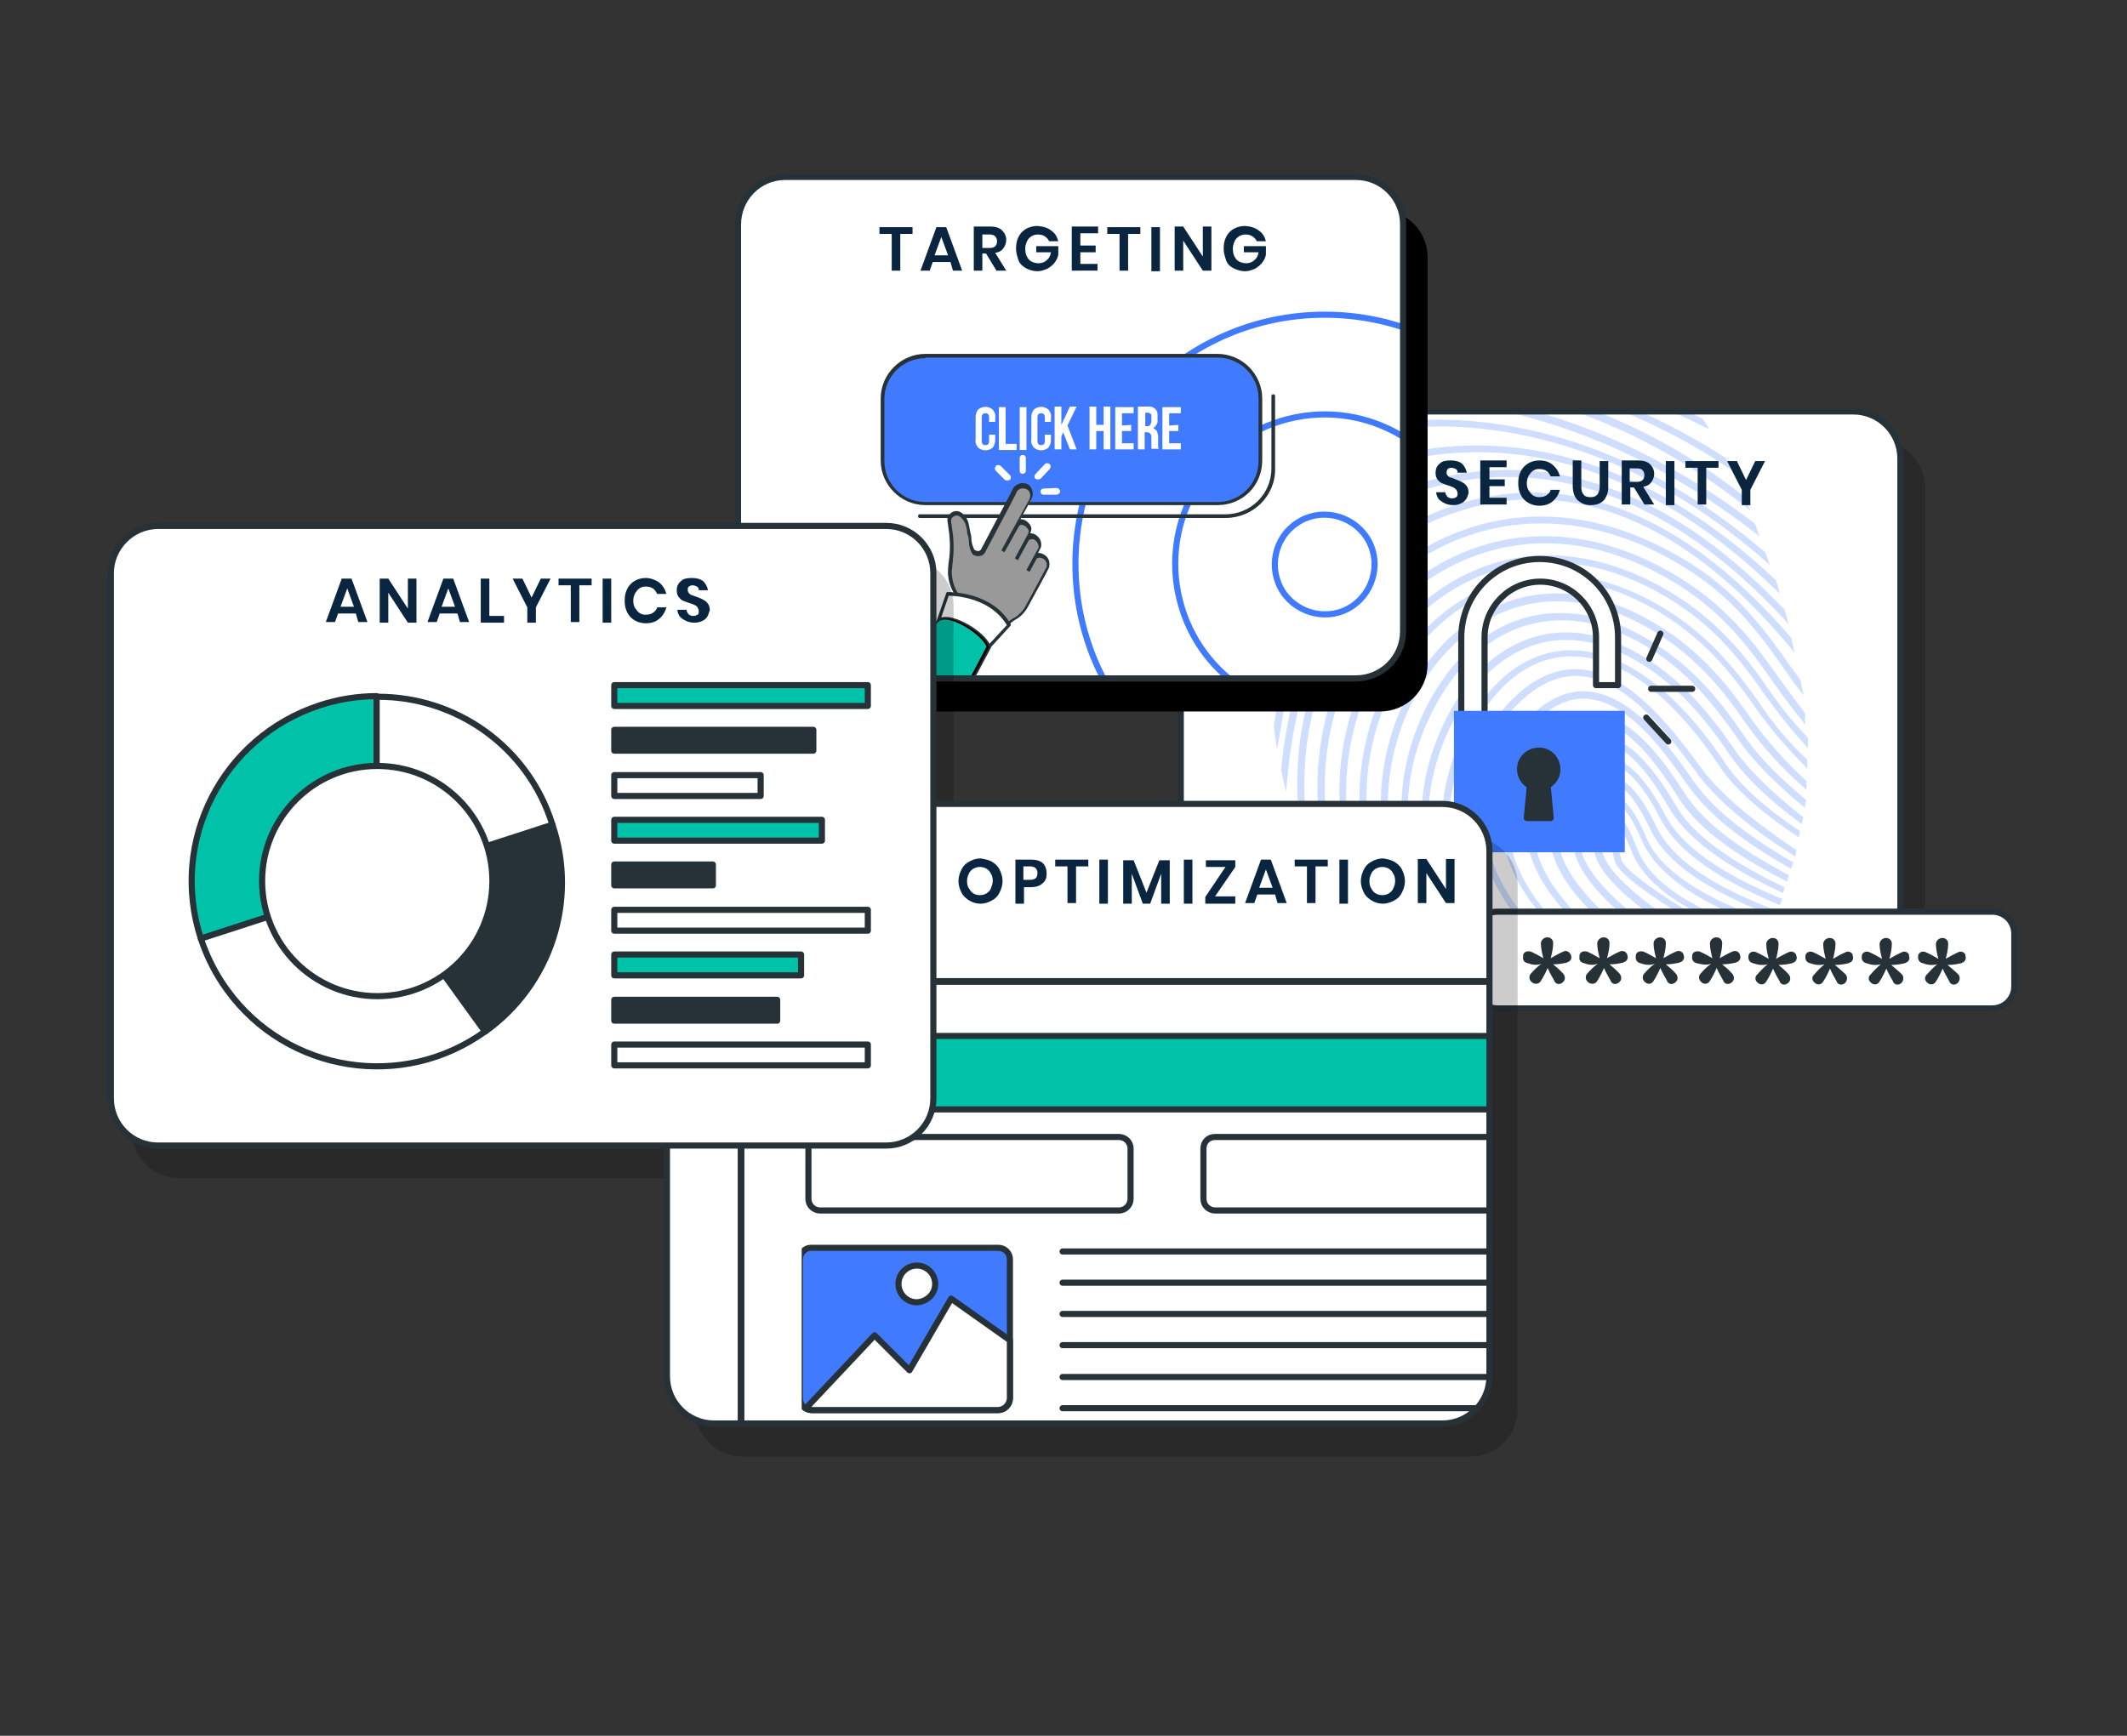
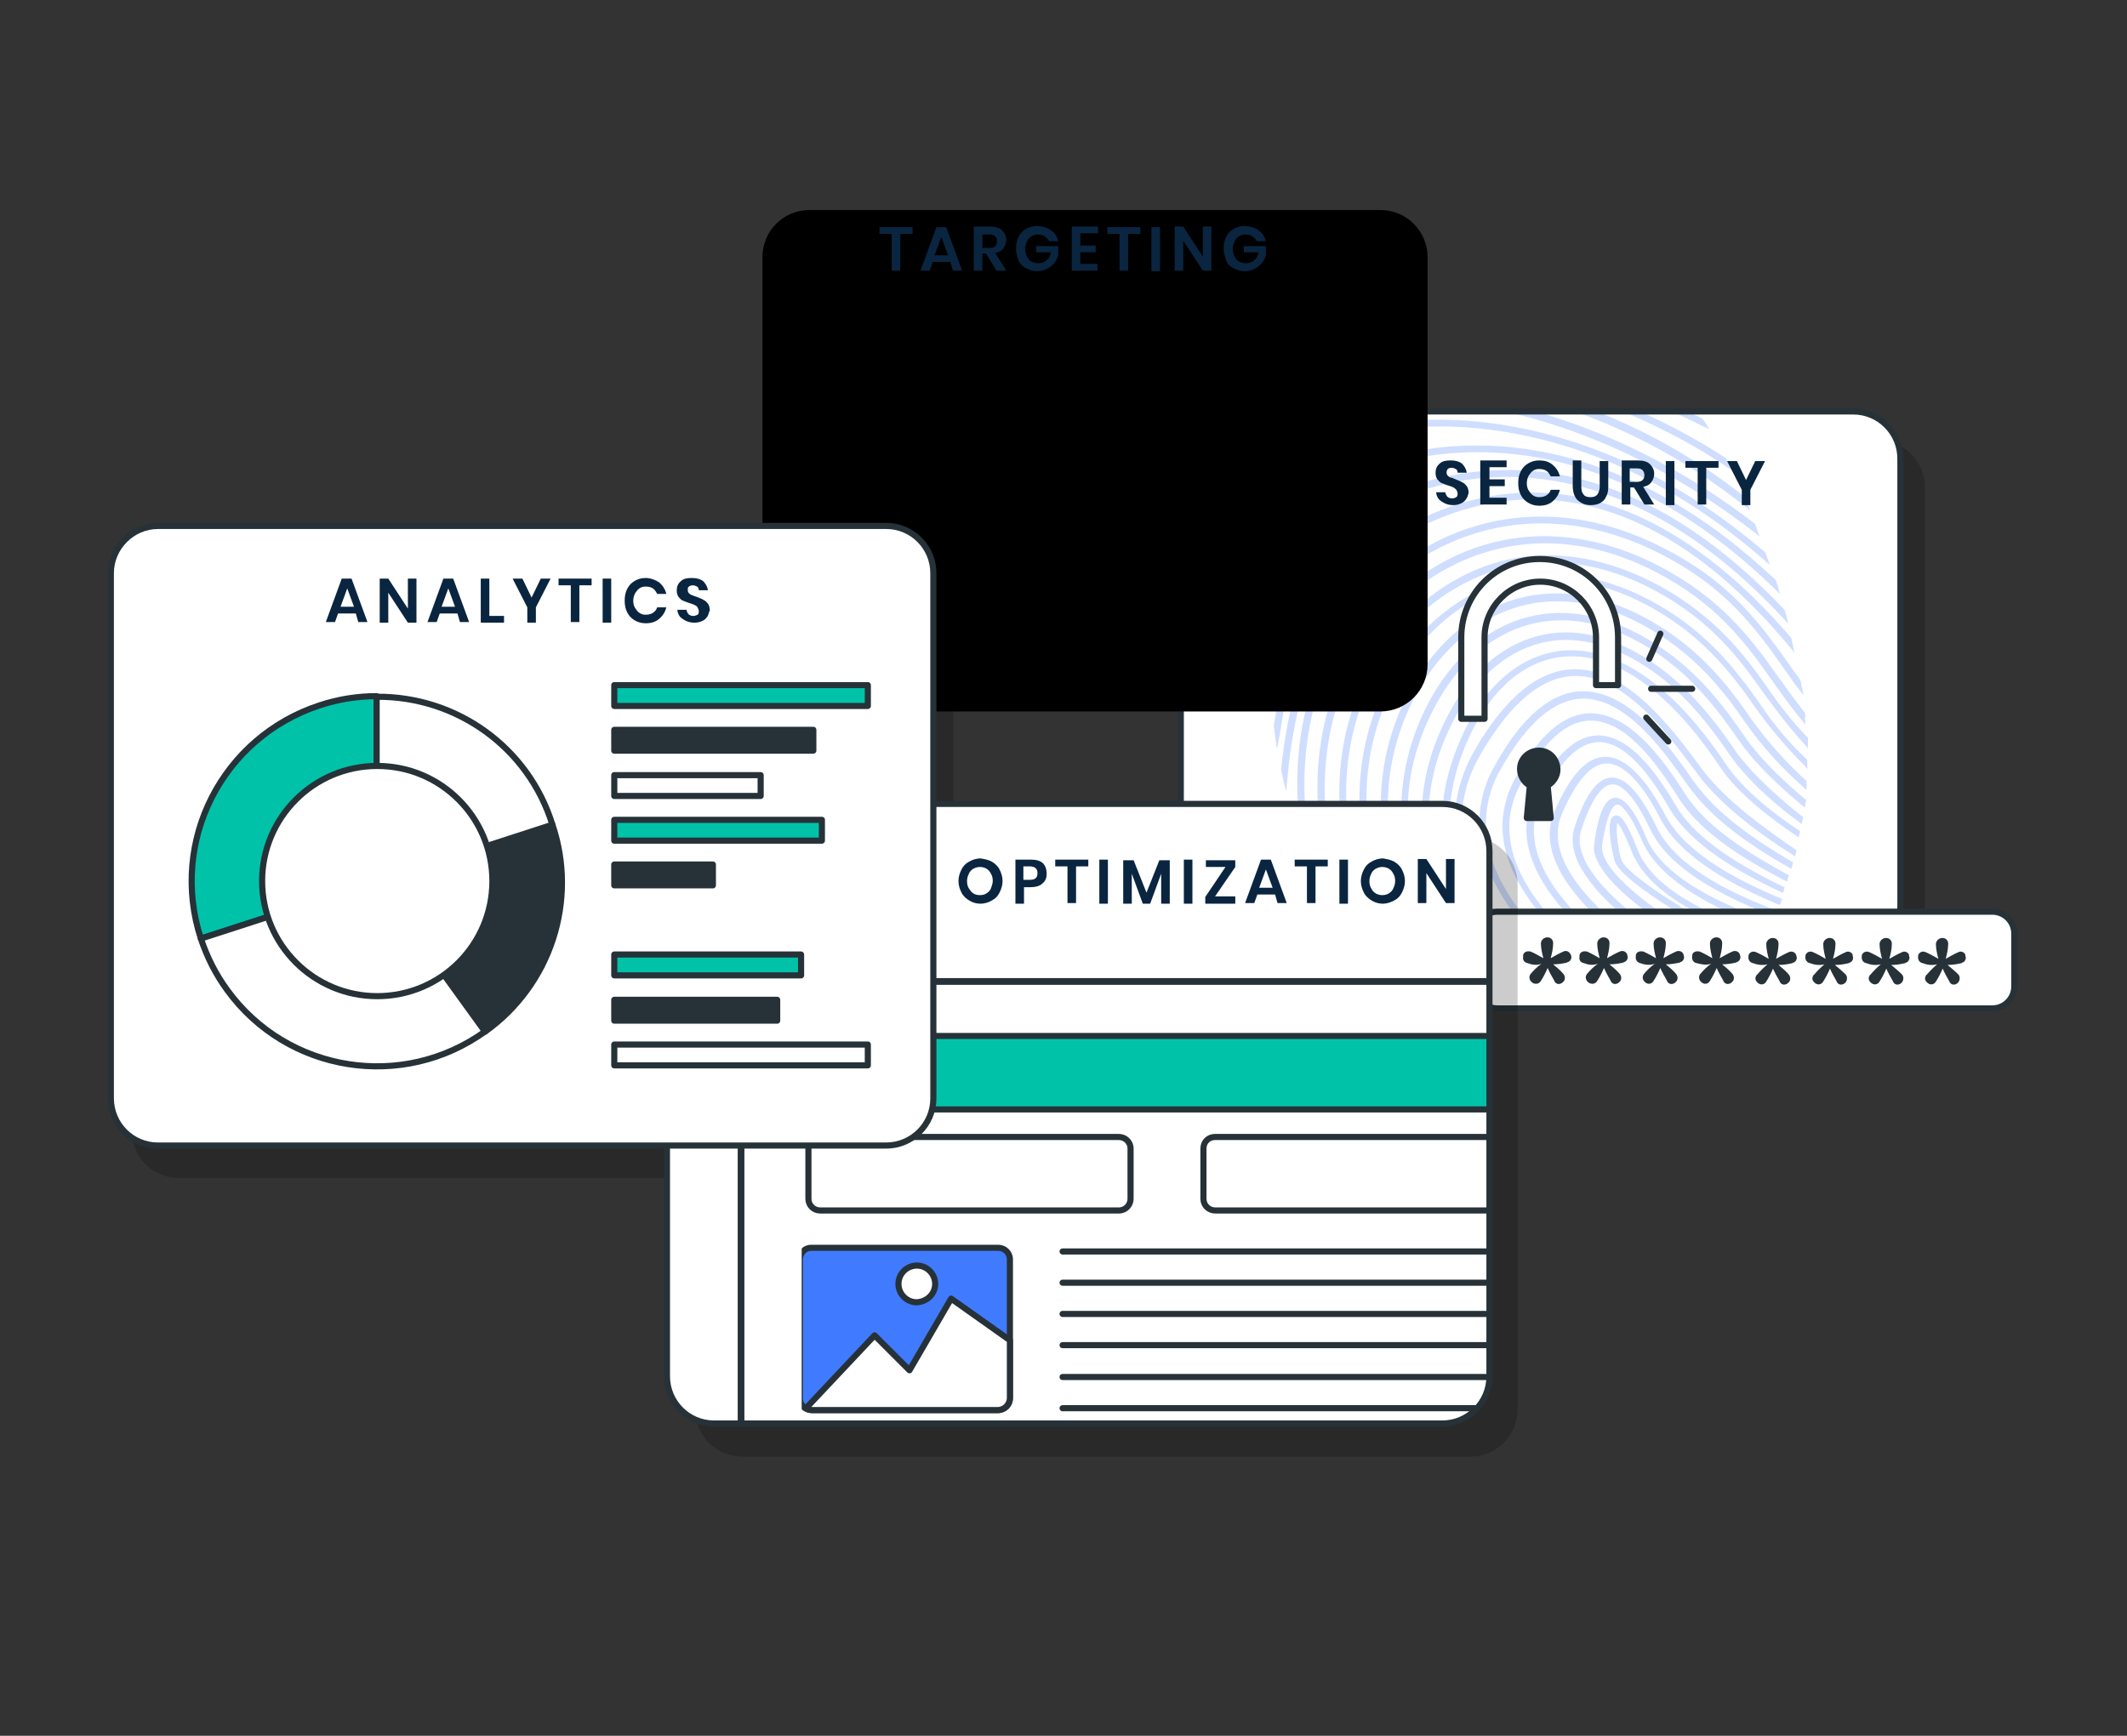
<svg xmlns="http://www.w3.org/2000/svg" xmlns:xlink="http://www.w3.org/1999/xlink" xml:space="preserve" id="Layer_1" width="347.3" height="283.5" x="0" y="0" style="enable-background:new 0 0 347.3 283.5" version="1.1">
  <rect width="100%" height="100%" fill="#333333" stroke="none" />
  <style>.st0{opacity:.2;enable-background:new}.st2{fill:#407bff}.st6{fill:none;stroke:#407bff;stroke-miterlimit:10}.st7{fill:#fff}.st8{fill:#263238}.st14{fill:#0a2540}.st15,.st16,.st17,.st20{fill:#fff;stroke:#263238;stroke-linecap:round;stroke-linejoin:round}.st16,.st17,.st20{fill:none}.st17,.st20{fill:#263238}.st20{fill:#00c2a9}</style>
  <path d="M204.5 71.9h102.1c4.3 0 7.7 3.5 7.7 7.7v73.1c0 4.3-3.5 7.7-7.7 7.7H204.5c-4.3 0-7.7-3.5-7.7-7.7V79.6c0-4.3 3.4-7.7 7.7-7.7z" class="st0" />
  <defs>
    <path id="XMLID_00000022545198546142829910000000874794371679823295_" d="M200.5 67.2h102.1c4.3 0 7.7 3.5 7.7 7.7V148c0 4.3-3.5 7.7-7.7 7.7H200.5c-4.3 0-7.7-3.5-7.7-7.7V74.9c0-4.2 3.4-7.7 7.7-7.7z" />
  </defs>
  <use xlink:href="#XMLID_00000022545198546142829910000000874794371679823295_" style="overflow:visible;fill:#fff" />
  <clipPath id="XMLID_00000018205693782013118740000011246101251032030876_">
    <use xlink:href="#XMLID_00000022545198546142829910000000874794371679823295_" style="overflow:visible" />
  </clipPath>
  <g id="freepik--Fingerprint--inject-17_00000049914223633539385470000002029704851153312189_" style="opacity:.25;clip-path:url(#XMLID_00000018205693782013118740000011246101251032030876_)">
    <path d="m264.6 54.3 1.3.2-1.1-.8c-.3-.2-.6-.4-.9-.7l-.1-.1h-.1c-6.8-1.4-15-3.7-24.5-7.1h-.2c-.3 0-.6.1-.9.2l-1.2.2 1.2.4c10.4 3.8 19.3 6.3 26.5 7.7zM269.4 58.6l1.1.3-.8-.8-.6-.6-.1-.1h-.1c-9.4-2.2-21.4-5.5-35.5-9.8h-.2l-.6.3-.8.4.9.3c14.7 4.3 27.1 7.7 36.7 10zM273.9 63.7l1.1.4-.7-.9c-.1-.1-.2-.3-.3-.4l-.1-.2v-.1l-.2-.1c-8.2-2.9-22.5-7.3-44.6-12.2h-.1l-.1.1c-.2.1-.3.2-.5.4l-.6.4.8.2c22.4 4.9 37 9.5 45.3 12.4zM278 69.6l1.1.5-.6-1-.5-.7-.1-.1h-.1c-9.8-5-26.9-11.5-52.7-14.9h-.1l-.1.1-.4.4-.5.5.7.1c26.3 3.4 43.5 10.1 53.3 15.1z" class="st2" />
    <path d="M271.1 70c3.7 1.8 7.2 3.8 10.6 6.1l1.1.7-.6-1.1c-.1-.2-.2-.4-.3-.7l-.1-.1v-.1l-.2-.1c-3.2-2.1-6.6-4-10-5.7-10.1-5-27-11.2-49.8-11.8h-.2l-.1.1-.4.4-.5.5h.8c22.8.6 39.6 6.7 49.7 11.8zM223.8 67.7h.3v-1.1h-.3c-2.8-.2-5.6 0-8.2.8h-.1l-.1.1c-.1.2-.2.4-.2.5l-.3.7.7-.2c2.6-.8 5.4-1.1 8.2-.8z" class="st2" />
    <path d="M271.5 73.7c4.7 2.6 9.1 5.6 13.3 8.9l1 .8-.5-1.2c-.1-.3-.2-.6-.4-.9v-.1l-.1-.1c-18.6-14.8-42.2-22-66-20.1h-.2l-.1.1c-.1.2-.2.3-.3.5l.3.2-.3-.2-.4.6.7-.1c18.5-1.3 36.9 2.6 53 11.6z" class="st2" />
    <path d="M235.9 65.5c12.2 1.4 30.9 6.2 50.5 21.4l.9.7-.4-1.1c-.1-.2-.1-.4-.2-.6l-.1-.2v-.1l-.1-.1c-19.7-15.1-38.4-19.9-50.6-21.2-6.3-.7-12.7-.7-19 .1h-.2l-.7 1.3.7-.1c6.5-.8 12.9-.9 19.2-.1zM213.6 109.7l-1.1-.4-.1.3c-1.6 5.2-2.7 10.6-3.2 16v.2c.1.5.2 1 .3 1.4l.5 2.1.2-2.1c.5-5.8 1.6-11.5 3.3-17.1l.1-.4zM211.9 90.4V90l-1.2-.1v.3c.2 7.2-.6 15.9-2.7 28.3v.1c.1.5.1 1.1.2 1.6l.3 2.2.4-2.1c2.3-13.2 3.2-22.4 3-29.9zM215 106.1l1.5-4.6-1.1-.5-1.5 4.7zM212 87.3c.3-2.2 1.3-4.3 2.8-5.9l.3-.2-.8-.8-.2.2c-1.7 1.8-2.8 4-3.2 6.5v.3l1.1.2v-.3zM212.5 96.8l1.2.1v-.3c.1-3.1 3.2-7.5 3.4-7.6l.2-.3-.9-.7-.2.3c-.1.2-3.4 4.7-3.5 8.2l-.2.3zM219.2 91.3l.2-.2-.9-.8-.2.2c-.4.4-4.1 4.5-6 12.9l-.1.3 1.1.3.1-.3c2-8.5 5.8-12.4 5.8-12.4zM219.9 95.6l-1-.6-2.5 4.1 1 .6zM220.5 81.6l.3-.1-.4-1.1-.3.1c-.2.1-6 2-7.6 7.9l-.1.3 1.1.4.1-.3c1.5-5.4 6.7-7.1 6.9-7.2zM222.2 74.1h.3l-.3-1.1h-.3c-5.4.8-8.5 2.7-10.2 4.3l-.1.1v.1l-.7 2.4 1-1.1c1.3-1.5 4.3-3.9 10.3-4.7z" class="st2" />
    <path d="M237.5 69.7c12.2.5 30.9 4.6 50.6 21.8l.9.8-.4-1.1c-.1-.3-.2-.5-.3-.8v-.1l-.1-.1c-19.8-17-38.6-21.1-50.8-21.6-12.6-.5-21.5 2.6-23.9 3.6h-.1v.1c-.1.2-.1.3-.2.5l-.3.9.8-.3c1.6-.7 10.6-4.2 23.8-3.7z" class="st2" />
    <path d="M239 72.8c-13.9.5-23.3 6.2-23.7 6.4l-.3.2.7 1 .3-.2c.4-.2 9.6-5.8 23.2-6.3 12.1-.5 30.7 3 50.5 22.2l.9.9-.3-1.2-.3-.9v-.1l-.1-.1c-20-18.9-38.7-22.4-50.9-21.9z" class="st2" />
    <path d="M264.8 80.5c-7.7-3.2-16-4.4-24.3-3.4-13.8 1.6-22.9 9-22.9 9l-.2.2.8.9.3-.2c6.6-4.8 14.3-7.8 22.4-8.8 12-1.4 30.4 1.4 50.2 22.7l.9 1-.3-1.3-.3-.9v-.1l-.1-.1c-8.6-9-17.4-15.4-26.5-19z" class="st2" />
    <path d="M253.7 80.6c-19.7-1.8-33.6 12.2-33.8 12.3l-.2.2.9.8.2-.2c.1-.1 13.7-13.7 32.9-12 13.3 1.2 26.2 9.2 38.4 23.8l.9 1.1-.3-1.4c-.1-.3-.1-.6-.2-.9v-.1l-.1-.1c-12.3-14.3-25.4-22.3-38.7-23.5z" class="st2" />
    <path d="M220.6 102.1c9.5-13.7 28.7-22.6 50.2-11.8 11.1 5.6 15.8 12.2 21.2 19.9.5.7 1 1.5 1.6 2.2l.9 1.2-.3-1.4c-.1-.3-.1-.7-.2-1v-.1l-.1-.1c-.3-.5-.7-1-1-1.4-5.5-7.8-10.3-14.6-21.7-20.3-22-11.1-41.8-1.9-51.6 12.2-8.9 12.8-8.3 27.6-7.1 35.2v.1c.3.7.5 1.5.8 2.2l.7-.1c-2.6-13.7-.2-27 6.6-36.8zM267.4 138.8c-2-5.2-3-5.8-3.7-5.6-1.9.4-.1 7.2-.1 7.3 1 3.7 16.2 12.1 22.6 15.6l.3.2.5-1-.3-.2c-10.2-5.4-21.3-12.2-22-14.8-.8-2.9-.8-5.2-.6-5.9.3.3 1 1.4 2.3 4.6 3 7.8 14.7 12.3 21.4 14.3l.3.1.1-.2.2-.4.2-.4-.4-.1c-6.7-1.9-18-6.3-20.8-13.5z" class="st2" />
    <path d="M268.9 137c-2-4.7-3.7-6.8-5.2-6.7-1.6.1-2.7 2.4-3.4 7.5-1.1 6.9 18.4 17.8 24.3 20.9l.3.1.2-.2c.1-.1.2-.3.3-.4l.2-.3-.3-.2c-11.9-6.4-24.4-14.9-23.7-19.7.9-5.9 2-6.6 2.5-6.6.3 0 1.6.4 4 5.9s9.4 10.4 20.7 14.3l.3.1.1-.3c0-.1.1-.1.1-.2s.1-.1.1-.2l.2-.4-.4-.1c-11.1-3.7-18.1-8.4-20.3-13.5z" class="st2" />
    <path d="M270.5 135.1c-2.6-5.4-5-8.1-7.3-8.1s-4.3 2.7-6.1 8.1c-3.2 9.9 18.9 22.5 25.8 26.1l.3.1.7-.9-.4-.2c-4.7-2.5-28.3-15.5-25.3-24.7 1.6-4.9 3.4-7.4 5.1-7.4 1.8 0 3.9 2.6 6.2 7.4 2.5 5.3 9.1 9.9 20 14.1l.3.1.1-.3c.1-.1.1-.3.2-.4l.1-.3-.4-.1c-10.6-4-16.9-8.5-19.3-13.5z" class="st2" />
    <path d="M272 133.3c-3.3-6.3-6.6-9.6-9.7-9.7-3.1-.1-5.9 2.9-8.5 9-2.6 6 1.5 13.4 11.8 21.3 4.9 3.7 10 6.9 15.4 9.7l.3.1.2-.2.3-.4.3-.3-.4-.2c-5.4-2.8-31.8-17.4-26.7-29.6 2.4-5.6 4.9-8.4 7.5-8.3s5.6 3.1 8.6 9c3.5 6.7 12.6 11.2 19.2 14l.3.1.2-.4c0-.1.1-.2.1-.3l.1-.3-.3-.1c-6.5-2.7-15.3-7.1-18.7-13.4z" class="st2" />
    <path d="M273.6 131.5c-4.4-7.5-8.4-11.2-12.4-11.4-3.8-.1-7.4 3.2-10.7 9.9-1.6 3.4-1.7 7-.2 10.8C255 153.1 275 164 278.9 166l.2.1.2-.2.3-.3.3-.3-.4-.2c-3.9-2-23.5-12.7-28.1-24.6-1.3-3.5-1.3-6.8.2-9.9 3-6.2 6.2-9.4 9.5-9.4h.1c3.5.1 7.2 3.6 11.3 10.7 3.6 6.2 11.7 10.7 18.3 13.8l.3.2.1-.3c.1-.1.1-.3.1-.4l.1-.3-.3-.1c-6.3-3.1-14.1-7.4-17.5-13.3z" class="st2" />
    <path d="M275.1 129.6c-3.8-6-9-12.9-15.2-13.1h-.2c-4.4 0-8.6 3.7-12.5 11-2.2 4.3-2.5 8.8-.7 13.5 5.1 13.7 25.9 25.1 30.1 27.3l.2.1.2-.1.3-.3.3-.3-.5-.2c-4.1-2.1-24.6-13.2-29.6-26.7-1.6-4.4-1.4-8.6.7-12.6 3.7-7 7.6-10.6 11.7-10.5 5.6.1 10.5 6.8 14.1 12.5 3.7 5.9 10.9 10.2 17.4 13.6l.4.2.1-.4c0-.1.1-.3.1-.4l.1-.3-.3-.1c-6.2-3.4-13.1-7.6-16.7-13.2z" class="st2" />
    <path d="m276.7 127.8-.1-.1c-3.8-5.5-10.2-14.7-18-14.8h-.1c-5.1 0-10 4.1-14.4 12.1-2.9 4.9-3.3 10.9-1.3 16.3 5.2 14.5 25.4 26 31.4 29.2l.2.1.2-.2.3-.3.4-.3-.5-.2c-4.3-2.2-25.7-14-31-28.6-1.9-5-1.5-10.7 1.2-15.3 4.3-7.7 8.9-11.6 13.6-11.6 7.2.1 13.3 8.9 17 14.2l.1.1c3.9 5.6 10.8 10.1 16.4 13.3l.4.2.3-1.1-.3-.1c-5.4-3.2-12.1-7.6-15.8-12.9z" class="st2" />
    <path d="M278.2 126c-.2-.3-.4-.5-.6-.8l-.5-.7c-4.3-5.7-11.4-15.2-19.9-15.2-5.8 0-11.3 4.4-16.4 13.2-3.5 6.1-4.2 12.5-1.9 19 5.5 15.5 26.2 27.6 32.4 30.9l.2.1 1.1-.7-.5-.3c-6.2-3.3-26.7-15.1-32.1-30.3-2.2-6.2-1.6-12.3 1.8-18.1 4.9-8.4 10.1-12.7 15.5-12.7 7.9 0 14.8 9.2 18.9 14.7.4.5.8 1 1.1 1.5 4.1 5.3 10.3 9.8 15.4 13l.4.3.1-.4.1-.5v-.2l-.2-.1c-4.8-3.3-10.9-7.6-14.9-12.7z" class="st2" />
    <path d="M281.8 124.8c-10.2-15.3-19.3-18.5-25.1-18.6-6.9 0-13 4.3-17.1 12.2-4.8 9.4-5.5 18.6-1.9 27.3 6.2 15.2 23.3 24.9 30.4 28.4l.2.1.1-.1c.2-.1.3-.2.5-.3l.6-.3-.6-.3c-5.5-2.7-23.9-12.6-30.1-27.9-3.4-8.4-2.8-17.3 1.8-26.4 3.9-7.5 9.6-11.7 16-11.7h.1c5.5 0 14.2 3.2 24.1 18 3 4.5 8.5 8.6 12.5 11.3l.4.3.1-.5c0-.1.1-.3.1-.4v-.2l-.2-.1c-3.8-2.5-9-6.5-11.9-10.8z" class="st2" />
    <path d="M283.2 122.4c-4.2-6.2-8.3-10.6-12.8-13.8-6.1-4.3-12.4-6.1-18.1-5-6.3 1.2-11.7 5.6-15.5 12.5-8.3 15.3-4 28.1 1.1 36.2 7.8 12.6 22.2 20.3 28.1 23.1l.1.1.1-.1c.2-.1.4-.1.5-.2l.7-.3-.7-.3c-5.8-2.7-20.1-10.3-27.9-22.8-4.9-7.8-9.1-20.2-1-35 3.6-6.6 8.9-10.9 14.8-12 5.4-1 11.4.7 17.2 4.8 4.4 3.1 8.4 7.4 12.5 13.5 2.4 3.5 6.2 7.3 11.5 11.2l.4.3.1-.5c0-.2.1-.3.1-.5v-.2l-.2-.1c-5-4-8.7-7.6-11-10.9z" class="st2" />
    <path d="M284.6 119.9c-4.7-6.9-8.9-11.2-14.1-14.6-6.7-4.4-13.6-6-19.8-4.8-6.8 1.3-12.7 6-16.8 13.1-6.9 12.1-6.8 26.1.3 38.3 7.9 13.5 22.9 21.5 29 24.3l.1.1h.1c.2-.1.4-.1.6-.2l.9-.3-.8-.4c-6.1-2.8-21.1-10.6-28.9-24-4.1-6.9-9.5-21-.3-37.1 3.9-6.8 9.6-11.3 16.1-12.6 6-1.2 12.5.4 19 4.6 5 3.3 9.1 7.6 13.7 14.3 2.3 3.4 5.8 7 10.5 10.9l.5.4.1-.6c0-.2 0-.4.1-.5v-.2l-.2-.1c-4.5-3.8-7.9-7.3-10.1-10.6z" class="st2" />
    <path d="M286 117.5c-3.7-5.4-8.1-11-15.3-15.4-18.5-11.3-32.9-2.2-39.6 9.1-7.4 12.3-7.5 27.4-.4 40.3 7.5 13.7 21.7 21.8 29.5 25.4h.2c.3 0 .5-.1.8-.1l1-.2-1-.4c-7.8-3.5-22-11.5-29.5-25.1-6.9-12.6-6.8-27.3.4-39.2 6.5-10.8 20.3-19.6 38.1-8.7 7 4.3 11.3 9.7 14.9 15 2.7 3.8 5.8 7.2 9.3 10.3l.5.5.1-.6v-.5l-.3-.1h.3v-.2l-.1-.1c-3.4-3.1-6.3-6.4-8.9-10z" class="st2" />
    <path d="M287.4 115c-4.6-6.6-9.2-11.9-16.6-16.2-8.5-4.9-17.3-6.3-25.3-3.9-6.9 2.1-13.1 6.9-17.3 13.7-7.9 12.6-8.3 28.5-1.1 42.4 7.3 14 21.3 22.3 29.1 26h1.2l1.3-.1-1.3-.6c-7.8-3.6-22.1-11.8-29.3-25.9-7-13.6-6.6-29 1.1-41.3 7-11.3 22-20.5 41.1-9.5 7.2 4.2 11.7 9.3 16.2 15.8 2.4 3.4 5.1 6.6 8.1 9.6l.5.6v-1.5l-.1-.1c-2.8-2.6-5.4-5.7-7.6-9z" class="st2" />
    <path d="M288.8 112.6c-4.1-5.9-8.9-12-17.8-16.9-9.2-5-18.6-6.3-27.1-3.7-7.4 2.3-13.9 7.3-18.5 14.3-9.9 15.3-7.4 33-1.8 44.5 6.4 13.1 18.3 21.3 27.1 25.9h.2c.5.1.9.2 1.4.2l1.9.2-1.8-.9c-9.1-4.5-21.3-12.7-27.8-25.9-5.5-11.2-7.9-28.5 1.8-43.4 8.2-12.6 25-20.7 44.1-10.3 8.8 4.8 13.4 10.8 17.4 16.5 2.1 2.9 4.3 5.8 6.7 8.4l.6.7V120.5l-.1-.1c-2.3-2.4-4.4-5-6.3-7.8z" class="st2" />
    <path d="M294.7 116.5v-.1l-.1-.1c-1.7-2.2-3.2-4.3-4.5-6.1-4.5-6.4-9.4-12.6-19.1-17.7-20.9-10.9-39.4-2.2-48.6 11.4-10.6 15.7-8 34.9-2.5 46.6 3.8 8.3 10.2 15.6 18.9 21.7l.1.1c1.3.8 2.6 1.4 3.9 2l.3-.6c-10.4-6.4-17.9-14.3-22.2-23.6-5.3-11.4-7.8-30.2 2.5-45.5 8.8-13.1 26.9-21.7 47.1-11.1 9.4 4.9 14.2 11 18.6 17.3 1.3 1.8 3 4.3 5 6.7l.7.9-.1-1.1c.1-.3.1-.5 0-.8zM248.1 45.9c-.7-.1-1.5-.1-2.2 0 4.4 1.6 8.9 2.9 13.5 4-2.2-1.6-8.6-3.8-11.3-4z" class="st2" />
  </g>
  <use xlink:href="#XMLID_00000022545198546142829910000000874794371679823295_" style="overflow:visible;fill:none;stroke:#263238;stroke-linecap:round;stroke-linejoin:round" />
  <defs>
    <path id="XMLID_00000057137740773065811620000003861932314425158320_" d="M132.2 34.3h93.2c4.3 0 7.7 3.5 7.7 7.7v66.5c0 4.3-3.5 7.7-7.7 7.7h-93.2c-4.3 0-7.7-3.5-7.7-7.7V42c0-4.3 3.4-7.7 7.7-7.7z" />
  </defs>
  <use xlink:href="#XMLID_00000057137740773065811620000003861932314425158320_" style="overflow:visible;opacity:.2;enable-background:new" />
  <clipPath id="XMLID_00000134953849314194306800000014760318331795079343_">
    <use xlink:href="#XMLID_00000057137740773065811620000003861932314425158320_" style="overflow:visible;opacity:.2;enable-background:new" />
  </clipPath>
  <g style="clip-path:url(#XMLID_00000134953849314194306800000014760318331795079343_)">
    <circle id="freepik--freepik--Target--inject-47--inject-13_00000160149439091542136470000016095009009150938243_" cx="195.6" cy="91.9" r="32.6" style="fill:none" />
  </g>
  <defs>
-     <path id="XMLID_00000171689528768397986790000014760003868638633115_" d="M128.2 28.9h93.2c4.3 0 7.7 3.5 7.7 7.7v66.5c0 4.3-3.5 7.7-7.7 7.7h-93.2c-4.3 0-7.7-3.5-7.7-7.7V36.7c0-4.3 3.4-7.8 7.7-7.8z" />
-   </defs>
+     </defs>
  <use xlink:href="#XMLID_00000171689528768397986790000014760003868638633115_" style="overflow:visible;fill:#fff" />
  <clipPath id="XMLID_00000112625990175647230180000017361008089882972568_">
    <use xlink:href="#XMLID_00000171689528768397986790000014760003868638633115_" style="overflow:visible" />
  </clipPath>
  <g id="freepik--Window--inject-28_00000168836462041400419300000011210387102278808749_" style="clip-path:url(#XMLID_00000112625990175647230180000017361008089882972568_)">
    <circle cx="216.3" cy="92.1" r="40.7" class="st6" />
    <circle cx="216.3" cy="92.1" r="24.4" class="st6" transform="rotate(-14.046 216.261 92.113)" />
    <circle cx="216.3" cy="92.1" r="16.3" class="st7" />
    <path d="M211.8 85.4c3.7-2.5 8.8-1.4 11.3 2.3 2.5 3.7 1.4 8.8-2.3 11.3-3.7 2.5-8.8 1.4-11.3-2.3-2.5-3.8-1.4-8.9 2.3-11.3z" class="st6" />
    <path d="M151.1 58.1h47.7c3.9 0 7 3.1 7 7v10.1c0 3.9-3.1 7-7 7h-47.7c-3.9 0-7-3.1-7-7V65.1c0-3.8 3.1-7 7-7z" class="st2" />
    <path d="M198.8 82.5h-47.7c-4 0-7.3-3.3-7.3-7.3V65.1c0-4 3.3-7.3 7.3-7.3h47.7c4 0 7.3 3.3 7.3 7.3v10.1c0 4.1-3.2 7.3-7.3 7.3zm-47.7-24c-3.7 0-6.7 3-6.7 6.7v10.1c0 3.7 3 6.7 6.7 6.7h47.7c3.7 0 6.7-3 6.7-6.7V65.1c0-3.7-3-6.7-6.7-6.7h-47.7z" class="st8" />
    <path d="M200.1 84.6h-49.9c-.2 0-.3-.1-.3-.3s.1-.3.3-.3h49.9c4.1 0 7.5-3.3 7.5-7.5V64.7c0-.2.1-.3.3-.3s.3.1.3.3v11.8c.1 4.5-3.6 8.1-8.1 8.1z" class="st8" />
    <path d="M162.5 71.8c0 .5-.1.9-.4 1.3-.7.6-1.7.6-2.4 0-.3-.4-.5-.8-.4-1.3v-3.6c0-.5.1-.9.4-1.3.7-.6 1.7-.6 2.4 0 .3.4.5.8.4 1.3v.7h-1v-.7c0-.5-.2-.7-.6-.7-.4 0-.6.2-.6.7V72c0 .5.2.7.6.7s.6-.2.6-.7v-1h1v.8zM164.2 66.5v6h1.8v1h-2.9v-7h1.1zM167.6 66.5v7h-1.1v-7h1.1zM171.6 71.8c0 .5-.1.9-.4 1.3-.7.6-1.7.6-2.4 0-.3-.4-.5-.8-.4-1.3v-3.6c0-.5.1-.9.4-1.3.7-.6 1.7-.6 2.4 0 .3.4.5.8.4 1.3v.7h-1v-.7c0-.5-.2-.7-.6-.7s-.6.2-.6.7V72c0 .5.2.7.6.7s.6-.2.6-.7v-1h1v.8zM173.3 71.3v2.1h-1.1v-7h1.1v3l1.4-3h1.1l-1.5 3.1 1.5 3.9h-1.1l-1.1-2.8-.3.7zM177.9 73.4v-7h1.1v3h1.2v-3h1.1v7h-1.1v-3H179v3h-1.1zM184.7 69.4v1h-1.5v2h1.9v1h-3v-6.9h3v1h-1.9v2l1.5-.1zM188 73.1v-1.6c0-.2 0-.5-.2-.7-.1-.1-.3-.2-.5-.2h-.4v2.8h-1.1v-7h1.6c.8-.1 1.5.4 1.6 1.1v1c.1.6-.2 1.1-.7 1.4.2.1.4.3.6.5.1.3.2.6.2.9v1.6c0 .1 0 .2.1.4h-1.1c-.1 0-.1-.1-.1-.2zm-1.1-3.5h.4c.2 0 .4 0 .5-.2.1-.2.2-.4.2-.6v-.7c0-.2 0-.4-.1-.5-.1-.1-.3-.2-.4-.2h-.5v2.2zM192.4 69.4v1h-1.5v2h1.9v1h-3v-6.9h3v1h-1.9v2l1.5-.1z" class="st7" />
  </g>
  <g id="freepik--Character--inject-28_00000178170495150806527320000016135597561490510513_" style="clip-path:url(#XMLID_00000112625990175647230180000017361008089882972568_)">
    <path d="M169.4 78.3c-.3 0-.5-.2-.5-.5 0-.1.1-.3.2-.4l1.5-1.6c.2-.2.5-.2.8 0 .2.2.2.5 0 .8l-1.5 1.6c-.2.1-.4.1-.5.1zM167 77.4c-.3 0-.5-.2-.5-.5v-2.1c0-.3.2-.5.5-.5s.5.2.5.5v2.1c0 .3-.3.5-.5.5zM164.5 78.5c-.1 0-.3-.1-.4-.1l-1.5-1.5c-.2-.2-.2-.5 0-.8.2-.2.5-.2.8 0l1.5 1.5c.2.2.2.5 0 .8-.2 0-.3.1-.4.1zM170.4 80.8c-.3 0-.5-.2-.5-.5s.2-.5.5-.5l2.1-.1c.3 0 .5.2.6.5 0 .3-.2.5-.5.6h-2.2z" class="st7" />
    <path d="m165.8 101-.2.1c-1.1.7-2 1.6-2.6 2.8l-7.7-4.1c.2-1 1.1-2 .6-2.9-.6-1.1-.9-2.3-.9-3.5 0-.7.1-1.3.2-2 .2-1.8.1-3.6-.2-5.3-.1-.3-.1-.7-.1-1.1.1-.4.5-.8 1-.9.8-.2 1.4.6 1.7 1.2.2.6.4 1.3.5 2 .3 1 .2 2.2.8 3 .4.4 1.1.4 1.5 0l.1-.1c.9-1.8 5.1-9.7 5.1-9.7.2-.4.5-.7 1-.9 1.4-.5 2.3 1 1.6 2.3l-4.5 8.1 2.4-4.4s.5-.7 1.5 0c.5.4.8.9.4 1.6l-2.1 3.9 1.8-3.4c.5-.3 1.1-.3 1.5.1.4.3.7.9.6 1.4l-2 3.8 1.2-2.2c.4-.2 1-.2 1.4.1.6.3.8 1 .6 1.7 0 .1-2.4 4.5-3.4 6.3-.4.9-1 1.6-1.8 2.1z" style="fill:#999" />
    <path d="m163.1 104.2-8.1-4.4v-.2c.1-.3.2-.7.4-1 .3-.6.5-1.2.3-1.8-.6-1.1-1-2.4-.9-3.7 0-.6.1-1.2.2-2 .2-1.8.1-3.5-.2-5.3v-.1c-.1-.4-.1-.7-.1-1.1.2-.5.6-1 1.2-1.1.9-.2 1.6.6 2 1.3.2.4.3.9.4 1.4 0 .2.1.4.1.6.1.4.2.7.2 1.1 0 .7.2 1.3.5 1.9.2.1.4.2.6.2.2 0 .4-.1.5-.3.9-1.7 5.1-9.6 5.1-9.7.2-.5.6-.8 1.1-1 .6-.2 1.3-.1 1.8.4.5.7.6 1.5.1 2.3l-1.7 3.1c.4 0 .8.1 1.1.4.5.4 1 1 .5 1.9.4 0 .8.1 1.1.4.5.4.8 1 .7 1.7v.1l-.5 1c.3 0 .7.1 1 .3.7.4 1 1.2.8 2 0 .1 0 .2-3.4 6.4-.4.8-1.1 1.6-1.9 2.1l-.2.1c-1.1.7-1.9 1.6-2.5 2.7l-.2.3zm-7.4-4.6 7.3 3.9c.6-1.1 1.5-2 2.6-2.6l.2-.1c.7-.5 1.3-1.1 1.7-1.9 2.1-3.8 3.3-6.2 3.4-6.3.1-.5-.1-1.1-.5-1.3-.3-.2-.7-.3-1.1-.1l-1.2 2.2-.5-.3 2-3.7c0-.4-.2-.9-.5-1.1-.3-.3-.7-.3-1.1-.1l-1.8 3.3-.5-.3 2.1-3.9c.3-.5.2-.8-.3-1.3-.7-.5-1-.2-1.1-.1l-2.4 4.3-.5-.3 2.4-4.4 2.1-3.8c.3-.5.3-1.2-.1-1.6-.3-.3-.8-.4-1.2-.3-.4.1-.7.4-.8.8 0 .1-4.2 8-5.1 9.7-.4.6-1.3.7-1.9.3-.1 0-.1-.1-.1-.1-.4-.6-.6-1.4-.6-2.1 0-.4-.1-.7-.2-1.1-.1-.2-.1-.4-.1-.7-.1-.4-.2-.9-.4-1.3s-.8-1.2-1.4-1.1c-.4.1-.7.3-.8.7 0 .3 0 .6.1.9v.1c.3 1.8.4 3.6.2 5.4-.1.8-.1 1.4-.2 2 0 1.2.3 2.4.9 3.4.4.7.1 1.5-.2 2.2-.3.2-.3.5-.4.7z" class="st8" />
    <path d="m153.3 101.3 1.5-4.3s7-.3 10 5.1l-4.4 4.8s.1-3.9-7.1-5.6z" class="st7" />
-     <path d="M160.4 107.1h-.1c-.1 0-.2-.1-.2-.3 0 0 0-3.7-6.9-5.3-.1 0-.2-.1-.2-.1v-.2l1.5-4.3c0-.1.1-.2.2-.2s7.2-.2 10.3 5.2c.1.1 0 .2 0 .3l-4.4 4.8c-.1.1-.2.1-.2.1zm-6.8-6c5.4 1.4 6.6 4 6.9 5.2l3.9-4.2c-2.7-4.5-8.4-4.8-9.5-4.8l-1.3 3.8zM105 108.3s1.7 11.8 13.1 23.3c6.2 6.3 11.6 5.7 11.6 5.7s-15.3-9.4-24.7-29z" class="st8" />
+     <path d="M160.4 107.1c-.1 0-.2-.1-.2-.3 0 0 0-3.7-6.9-5.3-.1 0-.2-.1-.2-.1v-.2l1.5-4.3c0-.1.1-.2.2-.2s7.2-.2 10.3 5.2c.1.1 0 .2 0 .3l-4.4 4.8c-.1.1-.2.1-.2.1zm-6.8-6c5.4 1.4 6.6 4 6.9 5.2l3.9-4.2c-2.7-4.5-8.4-4.8-9.5-4.8l-1.3 3.8zM105 108.3s1.7 11.8 13.1 23.3c6.2 6.3 11.6 5.7 11.6 5.7s-15.3-9.4-24.7-29z" class="st8" />
    <path d="M161.5 105.7c-5.4 10.4-10.2 18.7-17.7 27.6-1.6 1.9-3.3 3.7-5.4 4.9-2.2 1.1-3.9 1.7-6.1.5-10.5-5.8-19.1-14.4-25-24.8-2.2-3.9-3.9-8.8-1.6-12.6 1.8-3 6.3-5.1 9.5-3.8 2.5 1 4.3 3.3 5.9 5.5 3.1 4.2 11.5 17.6 12.8 19.6 6.7-6.7 13.3-14 19.5-21.2 1.1-1.5 7.1 1.6 8.1 4.3z" style="fill:#00c2a9" />
    <path d="M134.6 139.6c-.9 0-1.7-.2-2.5-.7-10.5-5.9-19.2-14.5-25.1-25-3-5.4-3.5-9.7-1.6-12.9 1.8-3 6.4-5.3 9.8-3.9 2.5 1 4.3 3.2 6 5.6 2.3 3.1 7.5 11.3 10.6 16.2.9 1.4 1.6 2.6 2 3.2 6.1-6.1 12.5-13.1 19.3-20.9.3-.4 1-.5 1.9-.4 2.4.4 6 2.7 6.8 4.8v.2c-5.5 10.5-10.4 18.8-17.7 27.7-1.8 2.2-3.4 3.8-5.5 4.9-1.3.7-2.6 1.1-4 1.2zM113 97.3c-2.9.1-5.5 1.6-7.1 4-1.8 3-1.3 7.2 1.6 12.4 5.9 10.4 14.5 18.9 24.9 24.7 2 1.1 3.6.6 5.8-.5 2-1.1 3.6-2.7 5.3-4.8 7.3-8.8 12.2-17 17.6-27.5-.8-1.8-4.2-4-6.3-4.4-.7-.1-1.2 0-1.4.2-6.8 7.9-13.4 15.1-19.5 21.2-.1.1-.1.1-.2.1s-.2-.1-.2-.1c-.3-.5-1.1-1.8-2.2-3.5-3.1-4.9-8.3-13-10.5-16.1-1.7-2.3-3.4-4.4-5.7-5.4-.7-.2-1.4-.3-2.1-.3z" class="st8" />
    <defs>
      <path id="SVGID_1_" d="M161.5 105.7c-5.4 10.4-10.2 18.7-17.7 27.6-1.6 1.9-3.3 3.7-5.4 4.9-2.2 1.1-3.9 1.7-6.1.5-10.5-5.8-19.1-14.4-25-24.8-2.2-3.9-3.9-8.8-1.6-12.6 1.8-3 6.3-5.1 9.5-3.8 2.5 1 4.3 3.3 5.9 5.5 3.1 4.2 11.5 17.6 12.8 19.6 6.7-6.7 13.3-14 19.5-21.2 1.1-1.5 7.1 1.6 8.1 4.3z" />
    </defs>
    <defs>
      <path id="SVGID_00000127024473974117823270000001807452201063373709_" d="M134.6 139.6c-.9 0-1.7-.2-2.5-.7-10.5-5.9-19.2-14.5-25.1-25-3-5.4-3.5-9.7-1.6-12.9 1.8-3 6.4-5.3 9.8-3.9 2.5 1 4.3 3.2 6 5.6 2.3 3.1 7.5 11.3 10.6 16.2.9 1.4 1.6 2.6 2 3.2 6.1-6.1 12.5-13.1 19.3-20.9.3-.4 1-.5 1.9-.4 2.4.4 6 2.7 6.8 4.8v.2c-5.5 10.5-10.4 18.8-17.7 27.7-1.8 2.2-3.4 3.8-5.5 4.9-1.3.7-2.6 1.1-4 1.2zM113 97.3c-2.9.1-5.5 1.6-7.1 4-1.8 3-1.3 7.2 1.6 12.4 5.9 10.4 14.5 18.9 24.9 24.7 2 1.1 3.6.6 5.8-.5 2-1.1 3.6-2.7 5.3-4.8 7.3-8.8 12.2-17 17.6-27.5-.8-1.8-4.2-4-6.3-4.4-.7-.1-1.2 0-1.4.2-6.8 7.9-13.4 15.1-19.5 21.2-.1.1-.1.1-.2.1s-.2-.1-.2-.1c-.3-.5-1.1-1.8-2.2-3.5-3.1-4.9-8.3-13-10.5-16.1-1.7-2.3-3.4-4.4-5.7-5.4-.7-.2-1.4-.3-2.1-.3z" />
    </defs>
    <clipPath id="SVGID_00000171714820451085452380000012500673086425753513_">
      <use xlink:href="#SVGID_1_" style="overflow:visible" />
    </clipPath>
    <clipPath id="SVGID_00000176746199177425963560000011484107919713626248_" style="clip-path:url(#SVGID_00000171714820451085452380000012500673086425753513_)">
      <use xlink:href="#SVGID_00000127024473974117823270000001807452201063373709_" style="overflow:visible" />
    </clipPath>
    <g style="clip-path:url(#SVGID_00000176746199177425963560000011484107919713626248_)">
      <path d="M139.8 137.3c2-1.2 3.5-3 4.2-5.2-1.5 1-3.2 2-5 2.1s-4-1.7-3.9-3.5c.3.1.3.6 0 .8-.3.1-.7 0-.9-.3-.2-.3-.2-.6-.3-.9-.2-1.4-.5-3-.7-4.4-.7 2-.7 1.5-1.4 3.5-.1.5-.4.9-.8 1.3-.4.3-1-.2-1.5-.5-1.8-1.3-6.5-7.6-12-14.2-4.9-5.9-10.6-16.4-13.1-12 0 0-.1 4.4 3.2 10.8 5.3 10.3 17.2 21.7 27.4 24.7 2 .4 2.6-1 4.8-2.2z" style="opacity:.3;enable-background:new" />
    </g>
  </g>
  <use xlink:href="#XMLID_00000171689528768397986790000014760003868638633115_" style="overflow:visible;fill:none;stroke:#263238;stroke-linecap:round;stroke-linejoin:round" />
  <path d="M239.4 81.5c-.2.3-.5.6-.8.7-.4.2-.8.3-1.3.3s-1-.1-1.4-.3c-.4-.2-.7-.4-1-.7-.2-.3-.4-.7-.4-1.1h1.5c0 .3.2.5.3.7.2.2.5.3.8.3.3 0 .5-.1.7-.2.2-.2.2-.4.2-.6 0-.2-.1-.4-.2-.6-.1-.1-.3-.3-.5-.4-.2-.1-.5-.2-.8-.3-.4-.1-.8-.3-1.1-.4-.3-.1-.5-.4-.7-.6-.2-.3-.3-.6-.3-1.1 0-.6.2-1.1.7-1.5.4-.4 1-.5 1.8-.5s1.4.2 1.8.5c.4.4.7.9.8 1.5H238c0-.3-.1-.5-.3-.6s-.4-.2-.7-.2c-.3 0-.5.1-.6.2s-.2.3-.2.6c0 .2.1.4.2.5.1.1.3.3.5.3s.5.2.8.3c.5.2.8.3 1.1.5.3.1.5.4.7.6.2.3.3.7.3 1.1-.1.4-.2.7-.4 1zM243.2 76.4v1.9h2.5v1.1h-2.5v1.9h2.8v1.1h-4.3v-7.2h4.3v1.1h-2.8zM253.5 75.9c.6.5 1 1.1 1.2 1.9h-1.5c-.2-.4-.4-.7-.7-.9-.3-.2-.7-.3-1.2-.3-.4 0-.7.1-1 .3-.3.2-.5.5-.7.8-.2.4-.3.8-.3 1.2 0 .5.1.9.3 1.2s.4.6.7.8c.3.2.6.3 1 .3.5 0 .9-.1 1.2-.3.3-.2.6-.5.7-.9h1.5c-.2.8-.6 1.4-1.2 1.9s-1.3.7-2.2.7c-.7 0-1.3-.2-1.8-.5s-.9-.7-1.2-1.3c-.3-.6-.4-1.2-.4-1.9s.1-1.3.4-1.9.7-1 1.2-1.3c.5-.3 1.1-.5 1.8-.5.9 0 1.6.2 2.2.7zM258.2 75.3v4.2c0 .6.1 1 .4 1.3.2.3.6.4 1.1.4.5 0 .8-.1 1.1-.4.2-.3.4-.7.4-1.3v-4.2h1.4v4.2c0 .7-.1 1.2-.4 1.7-.2.5-.6.8-1 1-.4.2-.9.3-1.5.3-.9 0-1.5-.3-2.1-.8-.5-.5-.8-1.3-.8-2.3v-4.2h1.4zM268.5 82.4l-1.7-2.8h-.6v2.8h-1.4v-7.2h2.7c.8 0 1.5.2 1.9.6.4.4.7.9.7 1.6 0 .5-.2 1-.5 1.4-.3.4-.7.6-1.3.7l1.8 2.9h-1.6zm-2.4-3.7h1.2c.8 0 1.2-.4 1.2-1.1 0-.3-.1-.6-.3-.8-.2-.2-.5-.3-.9-.3h-1.2v2.2zM273.4 75.3v7.2H272v-7.2h1.4zM280.6 75.3v1.1h-2v6h-1.4v-6h-2v-1.1h5.4zM288.2 75.3l-2.4 4.7v2.5h-1.4V80l-2.4-4.7h1.6l1.5 3.1 1.5-3.1h1.6z" class="st14" />
  <path d="M242.4 117.4v-13.3c0-5 4.1-9.1 9.1-9.1s9.1 4.1 9.1 9.1v7.8h3.6v-7.8c0-7.1-5.7-12.8-12.8-12.8-7.1 0-12.8 5.7-12.8 12.8v13.3h3.8z" class="st15" />
-   <path d="M237.4 116.1h27.9v23.1h-27.9z" class="st2" />
  <path d="m269.3 107.6 1.8-4.1M269.6 112.5h6.7M268.8 117.2l3.6 3.9" class="st16" />
  <path d="M254.3 125.7c0-1.7-1.3-3.1-3-3.1s-3.1 1.3-3.1 3c0 1.1.6 2.2 1.6 2.7l-.5 5.3h3.9l-.5-5.3c.9-.5 1.6-1.5 1.6-2.6z" class="st17" />
  <path d="M244.5 148.9h80.8c2 0 3.6 1.6 3.6 3.6v8.6c0 2-1.6 3.6-3.6 3.6h-80.8c-2 0-3.6-1.6-3.6-3.6v-8.6c-.1-2 1.6-3.6 3.6-3.6z" class="st15" />
  <path d="M249.4 157.3c-.5-.1-.8-.5-.7-1V156c.1-.5.6-.7 1.1-.6h.1c.7.3 1.4.7 2.1 1.1-.2-.8-.4-1.6-.4-2.4 0-.5.4-.9.9-1h.2c.5 0 .9.4.9.9v.1c0 .8-.2 1.6-.4 2.4.7-.4 1.4-.8 2.1-1.1.4-.2.9 0 1.1.4 0 0 0 .1.1.1v.1c.2.4 0 .9-.4 1.1-.1 0-.1 0-.2.1-.8.2-1.5.3-2.3.3.6.5 1.2 1 1.7 1.6.3.4.3 1-.1 1.3l-.1.1c-.4.3-.9.3-1.2-.1 0 0-.1-.1-.1-.2-.4-.7-.8-1.4-1.1-2.1-.3.7-.7 1.5-1.1 2.1-.2.4-.7.6-1.2.4-.1 0-.1-.1-.2-.1l-.1-.1c-.4-.3-.5-.9-.2-1.3.5-.6 1.1-1.2 1.8-1.7-.7.3-1.5.2-2.3-.1zM258.6 157.3c-.5-.1-.8-.5-.7-1V156c.1-.5.6-.7 1.1-.6h.1c.7.3 1.4.7 2.1 1.1-.2-.8-.4-1.6-.4-2.4 0-.5.4-.9.9-1h.2c.5 0 .9.4.9.9v.1c0 .8-.2 1.6-.4 2.4.7-.4 1.4-.8 2.1-1.1.5-.2 1 0 1.2.5v.1c.2.4 0 .9-.4 1.1-.1 0-.1 0-.2.1-.8.2-1.5.3-2.3.3.6.5 1.2 1 1.7 1.6.3.4.3 1-.1 1.3l-.1.1c-.4.3-.9.3-1.2-.1 0 0-.1-.1-.1-.2-.4-.7-.8-1.4-1.1-2.1-.3.7-.7 1.5-1.1 2.1-.2.4-.7.6-1.2.4-.1 0-.1-.1-.2-.1l-.1-.1c-.4-.3-.5-.9-.2-1.3.5-.6 1.1-1.2 1.8-1.7-.8.3-1.5.2-2.3-.1zM267.8 157.3c-.5-.1-.8-.6-.7-1.1v-.2c.1-.5.6-.7 1.1-.6h.1c.7.3 1.4.7 2.1 1.1-.2-.8-.4-1.6-.4-2.4 0-.5.4-.9.9-1h.2c.5 0 .9.4.9.9v.1c0 .8-.2 1.6-.4 2.4.7-.4 1.4-.8 2.1-1.1.5-.2 1 0 1.2.5v.1c.2.4 0 .9-.4 1.1-.1 0-.1 0-.2.1-.8.2-1.6.3-2.3.3.6.5 1.2 1 1.7 1.6.3.4.3 1-.1 1.3l-.1.1c-.4.3-.9.3-1.2-.1 0 0-.1-.1-.1-.2-.4-.7-.8-1.4-1.1-2.1-.3.7-.7 1.5-1.1 2.1-.2.4-.7.6-1.1.4-.1 0-.1-.1-.2-.1l-.1-.1c-.4-.3-.5-.9-.2-1.3.5-.6 1.1-1.2 1.8-1.7-.8.3-1.6.2-2.4-.1zM277 157.3c-.5-.1-.8-.6-.7-1.1v-.2c.1-.5.6-.7 1.1-.6h.1c.7.3 1.4.7 2.1 1.1-.2-.8-.4-1.6-.4-2.4 0-.5.4-.9.9-1h.2c.5 0 .9.4.9.9v.1c0 .8-.2 1.6-.4 2.4.7-.4 1.4-.8 2.1-1.1.5-.2 1 0 1.2.5v.1c.2.4 0 .9-.4 1.1-.1 0-.1 0-.2.1-.8.2-1.6.3-2.3.3.6.5 1.2 1 1.7 1.6.3.4.3 1-.1 1.3l-.1.1c-.4.3-.9.3-1.2-.1 0 0-.1-.1-.1-.2-.4-.7-.8-1.4-1.1-2.1-.3.7-.7 1.5-1.1 2.1-.2.4-.7.6-1.1.4-.1 0-.1-.1-.2-.1l-.1-.1c-.4-.3-.5-.9-.2-1.3.5-.6 1.1-1.2 1.8-1.7-.8.3-1.6.1-2.4-.1zM286.2 157.3c-.5-.1-.8-.6-.7-1.1v-.2c.2-.5.7-.7 1.2-.5.7.3 1.4.7 2.1 1.1-.2-.8-.4-1.6-.4-2.4 0-.5.4-.9.9-1h.2c.5 0 .9.4.9.9v.1c0 .8-.2 1.6-.4 2.4.7-.4 1.4-.8 2.1-1.1.5-.2 1 0 1.2.5v.1c.2.4 0 .9-.4 1.1-.1 0-.1 0-.2.1-.8.2-1.6.3-2.3.3.6.5 1.2 1 1.7 1.6.3.4.3 1-.1 1.3l-.1.1c-.4.3-.9.3-1.2-.1 0 0-.1-.1-.1-.2-.4-.7-.8-1.4-1.1-2.1-.3.7-.7 1.5-1.1 2.1-.2.4-.7.6-1.1.4-.1 0-.1-.1-.2-.1l-.1-.1c-.4-.3-.5-.8-.2-1.2 0 0 0-.1.1-.1.5-.6 1.1-1.2 1.7-1.7-.8.2-1.6.1-2.4-.2zM295.5 157.3c-.5-.1-.8-.6-.7-1.1v-.2c.2-.5.7-.7 1.2-.5.7.3 1.4.7 2.1 1.1-.2-.8-.4-1.6-.4-2.4 0-.5.4-.9.9-1h.2c.5 0 .9.4.9.9v.1c0 .8-.2 1.6-.4 2.4.7-.4 1.4-.8 2.1-1.1.4-.2.9 0 1.1.4v.2c.2.4 0 .9-.4 1.1-.1 0-.1 0-.2.1-.8.2-1.6.3-2.3.3.6.5 1.2 1 1.8 1.6.3.4.2 1-.1 1.3l-.1.1c-.4.3-.9.3-1.2-.1 0 0-.1-.1-.1-.2-.4-.7-.8-1.4-1.1-2.1-.3.7-.7 1.5-1.1 2.1-.2.4-.7.6-1.1.4-.1 0-.1-.1-.2-.1l-.1-.1c-.4-.3-.5-.8-.2-1.2 0 0 0-.1.1-.1.5-.6 1.1-1.2 1.7-1.7-.8.2-1.6.1-2.4-.2zM304.7 157.3c-.5-.1-.8-.6-.7-1.1v-.2c.2-.5.7-.7 1.2-.5.7.3 1.4.7 2.1 1.1-.2-.8-.4-1.6-.4-2.4 0-.5.4-.9.9-1h.2c.5 0 .9.4.9.9v.1c0 .8-.2 1.6-.4 2.4.7-.4 1.4-.8 2.1-1.1.4-.2.9 0 1.1.4v.2c.2.4 0 .9-.4 1.1-.1 0-.1 0-.2.1-.8.2-1.6.3-2.3.3.6.5 1.2 1 1.8 1.6.3.4.2 1-.1 1.3l-.1.1c-.4.3-.9.3-1.2-.1 0 0-.1-.1-.1-.2-.4-.7-.8-1.4-1.1-2.1-.3.7-.7 1.5-1.1 2.1-.2.4-.7.6-1.1.4-.1 0-.1-.1-.2-.1l-.1-.1c-.4-.3-.5-.8-.2-1.2 0 0 0-.1.1-.1.5-.6 1.1-1.2 1.7-1.7-.9.2-1.6.1-2.4-.2zM313.9 157.3c-.5-.1-.8-.6-.7-1.1v-.2c.2-.5.7-.7 1.2-.5.7.3 1.4.7 2.1 1.1-.2-.8-.4-1.6-.4-2.4 0-.5.4-.9.9-1h.2c.5 0 .9.4.9.9v.1c0 .8-.2 1.6-.4 2.4.7-.4 1.4-.8 2.1-1.1.4-.2.9 0 1.1.4v.2c.2.4 0 .9-.4 1.1-.1 0-.1 0-.2.1-.8.2-1.6.3-2.3.3.6.5 1.2 1 1.8 1.6.3.4.2 1-.1 1.3l-.1.1c-.4.3-.9.3-1.2-.1 0 0-.1-.1-.1-.2-.4-.7-.8-1.4-1.1-2.1-.3.7-.7 1.5-1.1 2.1-.2.4-.7.6-1.1.4-.1 0-.1-.1-.2-.1l-.1-.1c-.4-.3-.5-.8-.2-1.2 0 0 0-.1.1-.1.5-.6 1.1-1.2 1.7-1.7-.9.2-1.6.1-2.4-.2z" class="st8" />
  <path d="M29.2 91.2H148c4.3 0 7.7 3.5 7.7 7.7v85.8c0 4.3-3.5 7.7-7.7 7.7H29.2c-4.3 0-7.7-3.5-7.7-7.7V99c-.1-4.3 3.4-7.8 7.7-7.8z" class="st0" />
  <path d="M121.2 136.7h118.9c4.3 0 7.7 3.5 7.7 7.7v85.8c0 4.3-3.5 7.7-7.7 7.7H121.2c-4.3 0-7.7-3.5-7.7-7.7v-85.8c0-4.3 3.5-7.7 7.7-7.7z" class="st0" />
  <defs>
    <path id="XMLID_00000173158691183496454600000014932939390864152745_" d="M116.6 131.3h118.9c4.3 0 7.7 3.5 7.7 7.7v85.8c0 4.3-3.5 7.7-7.7 7.7H116.6c-4.3 0-7.7-3.5-7.7-7.7V139c-.1-4.2 3.4-7.7 7.7-7.7z" />
  </defs>
  <use xlink:href="#XMLID_00000173158691183496454600000014932939390864152745_" style="overflow:visible;fill:#fff" />
  <clipPath id="XMLID_00000163779220048435444030000014532240504862487214_">
    <use xlink:href="#XMLID_00000173158691183496454600000014932939390864152745_" style="overflow:visible" />
  </clipPath>
  <g id="freepik--device-1--inject-1--inject-3_00000027568428726309687820000012827121828459376053_" style="clip-path:url(#XMLID_00000163779220048435444030000014532240504862487214_)">
    <path d="M121 160.3h134.6v79.3H121z" style="fill:none;stroke:#263238;stroke-width:1.095;stroke-linecap:round;stroke-linejoin:round" />
    <path d="M133 169.2h114.1c1 0 1.9.8 1.9 1.9v8.2c0 1-.8 1.9-1.9 1.9H133c-1 0-1.9-.8-1.9-1.9v-8.2c0-1.1.9-1.9 1.9-1.9z" class="st20" />
    <path d="M132.4 203.8H163c1 0 1.9.8 1.9 1.9v22.7c0 1-.8 1.9-1.9 1.9h-30.5c-1 0-1.9-.8-1.9-1.9v-22.7c0-1 .8-1.9 1.8-1.9z" style="fill:#407bff;stroke:#263238;stroke-linecap:round;stroke-linejoin:round" />
    <path d="M152.7 209.7c0-1.6-1.3-3-3-3-1.6 0-3 1.3-3 3 0 1.6 1.3 3 3 3 1.7-.1 3-1.4 3-3h0zM132.6 230.3h30.3c1.1 0 2-.9 2-2v-9.4l-9.6-6.8-6.8 11.7-5.7-5.7-11.2 11.9c.3.2.6.3 1 .3zM133.9 185.7h48.8c1 0 1.9.8 1.9 1.9v8.2c0 1-.8 1.9-1.9 1.9h-48.8c-1 0-1.9-.8-1.9-1.9v-8.2c0-1.1.8-1.9 1.9-1.9zM198.4 185.7h48.8c1 0 1.9.8 1.9 1.9v8.2c0 1-.8 1.9-1.9 1.9h-48.8c-1 0-1.9-.8-1.9-1.9v-8.2c0-1.1.8-1.9 1.9-1.9z" class="st15" />
    <path d="M248.2 204.4h-74.7M248.2 209.5h-74.7M248.2 214.6h-74.7M248.2 219.7h-74.7M248.2 224.9h-74.7M248.2 230h-74.7" class="st16" />
    <path d="M129.9 165.4h121.6v70.5H129.9z" style="fill:none;stroke:#fff;stroke-width:2;stroke-linecap:round;stroke-linejoin:round" />
    <path d="M132.3 165.4c0-1.3-1.1-2.4-2.4-2.4-1.3 0-2.4 1.1-2.4 2.4 0 1.3 1.1 2.4 2.4 2.4 1.3-.1 2.4-1.1 2.4-2.4zM253.8 165.4c0-1.3-1.1-2.4-2.4-2.4-1.3 0-2.4 1.1-2.4 2.4 0 1.3 1.1 2.4 2.4 2.4 1.4-.1 2.4-1.1 2.4-2.4zM192 165.4c0-1.3-1.1-2.4-2.4-2.4-1.3 0-2.4 1.1-2.4 2.4 0 1.3 1.1 2.4 2.4 2.4 1.3-.1 2.4-1.1 2.4-2.4zM192 235.9c0-1.3-1-2.4-2.3-2.4-1.3 0-2.4 1-2.4 2.3 0 1.3 1 2.4 2.3 2.4 1.3.1 2.4-1 2.4-2.3zM132.3 235.9c0-1.3-1-2.4-2.3-2.4s-2.4 1-2.4 2.3c0 1.3 1 2.4 2.3 2.4 1.3.1 2.4-1 2.4-2.3zM253.8 235.1c0-1.3-1-2.4-2.3-2.4-1.3 0-2.4 1-2.4 2.3s1 2.4 2.3 2.4c1.4 0 2.4-1 2.4-2.3z" class="st7" />
  </g>
  <use xlink:href="#XMLID_00000173158691183496454600000014932939390864152745_" style="overflow:visible;fill:none;stroke:#263238;stroke-linecap:round;stroke-linejoin:round" />
  <path d="M161.9 140.7c.5.3 1 .7 1.3 1.3.3.6.5 1.2.5 1.9s-.2 1.3-.5 1.9c-.3.6-.7 1-1.3 1.3-.5.3-1.2.5-1.8.5-.7 0-1.3-.2-1.8-.5s-1-.7-1.3-1.3c-.3-.6-.5-1.2-.5-1.9s.2-1.3.5-1.9c.3-.6.7-1 1.3-1.3.5-.3 1.2-.5 1.8-.5.6.1 1.2.2 1.8.5zm-3 1.2c-.3.2-.6.5-.7.8-.2.4-.3.8-.3 1.2 0 .5.1.9.3 1.2s.4.6.7.8c.3.2.7.3 1.1.3.4 0 .8-.1 1.1-.3.3-.2.6-.5.7-.8s.3-.8.3-1.2c0-.5-.1-.9-.3-1.2-.2-.4-.4-.6-.7-.8-.3-.2-.7-.3-1.1-.3-.4 0-.7.1-1.1.3zM167.2 144.9v2.7h-1.4v-7.2h2.6c.8 0 1.5.2 1.9.6.4.4.6 1 .6 1.7s-.2 1.2-.7 1.6c-.4.4-1.1.6-1.9.6h-1.1zm2.2-2.3c0-.4-.1-.6-.3-.8-.2-.2-.5-.3-1-.3h-1v2.2h1c.9 0 1.3-.3 1.3-1.1zM177.7 140.4v1.1h-2v6h-1.4v-6h-2v-1.1h5.4zM180.9 140.4v7.2h-1.4v-7.2h1.4zM191 140.5v7.1h-1.4v-4.9l-1.8 4.9h-1.2l-1.8-4.9v4.9h-1.4v-7.1h1.7l2.1 5.3 2.1-5.3h1.7zM194.7 140.4v7.2h-1.4v-7.2h1.4zM198.4 146.4h3.3v1.2h-4.9v-1.1l3.3-4.9h-3.2v-1.1h4.8v1.1l-3.3 4.8zM208.2 146.1h-2.9l-.5 1.4h-1.5l2.6-7.1h1.6l2.6 7.1h-1.5l-.4-1.4zm-.4-1.1-1.1-3-1.1 3h2.2zM216.8 140.4v1.1h-2v6h-1.4v-6h-2v-1.1h5.4zM220.1 140.4v7.2h-1.4v-7.2h1.4zM227.6 140.7c.5.3 1 .7 1.3 1.3.3.6.5 1.2.5 1.9s-.2 1.3-.5 1.9c-.3.6-.7 1-1.3 1.3s-1.2.5-1.8.5c-.7 0-1.3-.2-1.8-.5s-1-.7-1.3-1.3c-.3-.6-.5-1.2-.5-1.9s.2-1.3.5-1.9c.3-.6.7-1 1.3-1.3.5-.3 1.2-.5 1.8-.5.6.1 1.2.2 1.8.5zm-3 1.2c-.3.2-.6.5-.7.8-.2.4-.3.8-.3 1.2 0 .5.1.9.3 1.2.2.4.4.6.7.8s.7.3 1.1.3c.4 0 .8-.1 1.1-.3s.6-.5.7-.8c.2-.4.3-.8.3-1.2 0-.5-.1-.9-.3-1.2-.2-.4-.4-.6-.7-.8-.3-.2-.7-.3-1.1-.3-.4 0-.7.1-1.1.3zM237.5 147.5h-1.4l-3.2-4.9v4.9h-1.4v-7.2h1.4l3.2 4.9v-4.9h1.4v7.2z" class="st14" />
  <path d="M25.8 85.9h118.9c4.3 0 7.7 3.5 7.7 7.7v85.8c0 4.3-3.5 7.7-7.7 7.7H25.8c-4.3 0-7.7-3.5-7.7-7.7V93.6c0-4.2 3.5-7.7 7.7-7.7z" class="st15" />
  <path d="m61.5 144-28.7 9.3c-5.2-15.9 3.5-32.9 19.4-38.1 3-1 6.2-1.5 9.3-1.5V144z" class="st20" />
  <path d="m61.5 144 17.8 24.4c-13.5 9.8-32.4 6.8-42.2-6.7-1.9-2.6-3.3-5.4-4.3-8.4l28.7-9.3z" class="st15" />
  <path d="m61.5 144 28.7-9.3c4.2 12.4-.3 26.2-11 33.8L61.5 144z" class="st17" />
  <path d="M61.5 144v-30.2c13.1-.1 24.8 8.3 28.7 20.9L61.5 144z" class="st15" />
  <circle cx="61.6" cy="143.9" r="18.8" class="st15" />
  <path d="M100.3 111.9h41.4v3.4h-41.4z" class="st20" />
  <path d="M100.3 119.2h32.5v3.4h-32.5z" class="st17" />
  <path d="M100.3 126.6h23.9v3.4h-23.9z" class="st15" />
  <path d="M100.3 133.9h33.9v3.4h-33.9z" class="st20" />
  <path d="M100.3 141.2h16.1v3.4h-16.1z" class="st17" />
-   <path d="M100.3 148.6h41.4v3.4h-41.4z" class="st15" />
  <path d="M100.3 155.9h30.5v3.4h-30.5z" class="st20" />
  <path d="M100.3 163.3h26.6v3.4h-26.6z" class="st17" />
  <path d="M100.3 170.6h41.4v3.4h-41.4z" class="st15" />
  <path d="M58.1 100.2h-2.9l-.5 1.4h-1.5l2.6-7.1h1.6l2.6 7.1h-1.5l-.4-1.4zm-.3-1.1-1.1-3-1.1 3h2.2zM68 101.7h-1.4l-3.2-4.9v4.9H62v-7.2h1.4l3.2 4.9v-4.9H68v7.2zM74.7 100.2h-2.9l-.5 1.4h-1.5l2.6-7.1H74l2.6 7.1h-1.5l-.4-1.4zm-.4-1.1-1.1-3-1.1 3h2.2zM79.9 100.6h2.4v1.1h-3.8v-7.2h1.4v6.1zM89.9 94.5l-2.4 4.7v2.5h-1.4v-2.5l-2.4-4.7h1.6l1.5 3.1 1.5-3.1h1.6zM96.6 94.5v1.1h-2v6h-1.4v-6h-2v-1.1h5.4zM99.8 94.5v7.2h-1.4v-7.2h1.4zM107.6 95.1c.6.5 1 1.1 1.2 1.9h-1.5c-.2-.4-.4-.7-.7-.9-.3-.2-.7-.3-1.2-.3-.4 0-.7.1-1 .3-.3.2-.5.5-.7.8-.2.4-.3.8-.3 1.2 0 .5.1.9.3 1.2s.4.6.7.8c.3.2.6.3 1 .3.5 0 .9-.1 1.2-.3.3-.2.6-.5.7-.9h1.5c-.2.8-.6 1.4-1.2 1.9s-1.3.7-2.2.7c-.7 0-1.3-.2-1.8-.5s-.9-.7-1.2-1.3c-.3-.6-.4-1.2-.4-1.9s.1-1.3.4-1.9c.3-.6.7-1 1.2-1.3.5-.3 1.1-.5 1.8-.5.8 0 1.6.3 2.2.7zM115.5 100.7c-.2.3-.5.6-.8.7-.4.2-.8.3-1.3.3s-1-.1-1.4-.3c-.4-.2-.7-.4-1-.7-.2-.3-.4-.7-.4-1.1h1.5c0 .3.2.5.3.7.2.2.5.3.8.3.3 0 .5-.1.7-.2s.2-.4.2-.6c0-.2-.1-.4-.2-.6s-.3-.3-.5-.4c-.2-.1-.5-.2-.8-.3-.4-.1-.8-.3-1.1-.4-.3-.1-.5-.4-.7-.6-.2-.3-.3-.6-.3-1.1 0-.6.2-1.1.7-1.5.4-.4 1-.5 1.8-.5s1.4.2 1.8.5c.4.4.7.9.8 1.5h-1.5c0-.3-.1-.5-.3-.6s-.4-.2-.7-.2c-.3 0-.5.1-.6.2-.2.1-.2.3-.2.6 0 .2.1.4.2.5.1.1.3.3.5.3.2.1.5.2.8.3.5.2.8.3 1.1.5.3.1.5.4.7.6.2.3.3.7.3 1.1-.2.4-.2.7-.4 1zM149 37.1v1.1h-2v6h-1.4v-6h-2v-1.1h5.4zM155.2 42.8h-2.9l-.5 1.4h-1.5l2.6-7.1h1.6l2.6 7.1h-1.5l-.4-1.4zm-.4-1.1-1.1-3-1.1 3h2.2zM162.7 44.2l-1.7-2.8h-.6v2.8H159V37h2.7c.8 0 1.5.2 1.9.6.4.4.7.9.7 1.6 0 .5-.2 1-.5 1.4-.3.4-.7.6-1.3.7l1.8 2.9h-1.6zm-2.3-3.7h1.2c.8 0 1.2-.4 1.2-1.1 0-.3-.1-.6-.3-.8-.2-.2-.5-.3-.9-.3h-1.2v2.2zM171.7 37.7c.6.4.9 1 1.1 1.7h-1.5c-.1-.3-.4-.6-.7-.8-.3-.2-.7-.3-1.1-.3-.4 0-.8.1-1.1.3-.3.2-.6.5-.7.8-.2.4-.3.8-.3 1.2 0 .8.2 1.3.6 1.8.4.4 1 .6 1.6.6.5 0 1-.2 1.3-.5.4-.3.6-.7.7-1.3h-2.4v-1h3.6v1.4c-.1.5-.3.9-.6 1.3s-.7.7-1.2 1c-.5.2-1 .4-1.6.4-.7 0-1.3-.2-1.9-.5-.5-.3-1-.7-1.2-1.3s-.4-1.2-.4-1.9.1-1.3.4-1.9.7-1 1.2-1.3c.5-.3 1.2-.5 1.9-.5 1 .1 1.7.3 2.3.8zM176.4 38.2v1.9h2.5v1.1h-2.5v1.9h2.8v1.1H175V37h4.3v1.1h-2.9zM186.2 37.1v1.1h-2v6h-1.4v-6h-2v-1.1h5.4zM189.4 37.1v7.2H188v-7.2h1.4zM197.8 44.2h-1.4l-3.2-4.9v4.9h-1.4V37h1.4l3.2 4.9V37h1.4v7.2zM205.6 37.7c.6.4.9 1 1.1 1.7h-1.5c-.1-.3-.4-.6-.7-.8-.3-.2-.7-.3-1.1-.3-.4 0-.8.1-1.1.3-.3.2-.6.5-.7.8-.2.4-.3.8-.3 1.2 0 .8.2 1.3.6 1.8.4.4 1 .6 1.6.6.5 0 1-.2 1.3-.5.4-.3.6-.7.7-1.3h-2.4v-1h3.6v1.4c-.1.5-.3.9-.6 1.3s-.7.7-1.2 1c-.5.2-1 .4-1.6.4-.7 0-1.3-.2-1.9-.5s-1-.7-1.2-1.3-.4-1.2-.4-1.9.1-1.3.4-1.9.7-1 1.2-1.3c.5-.3 1.2-.5 1.9-.5 1 .1 1.7.3 2.3.8z" class="st14" />
</svg>